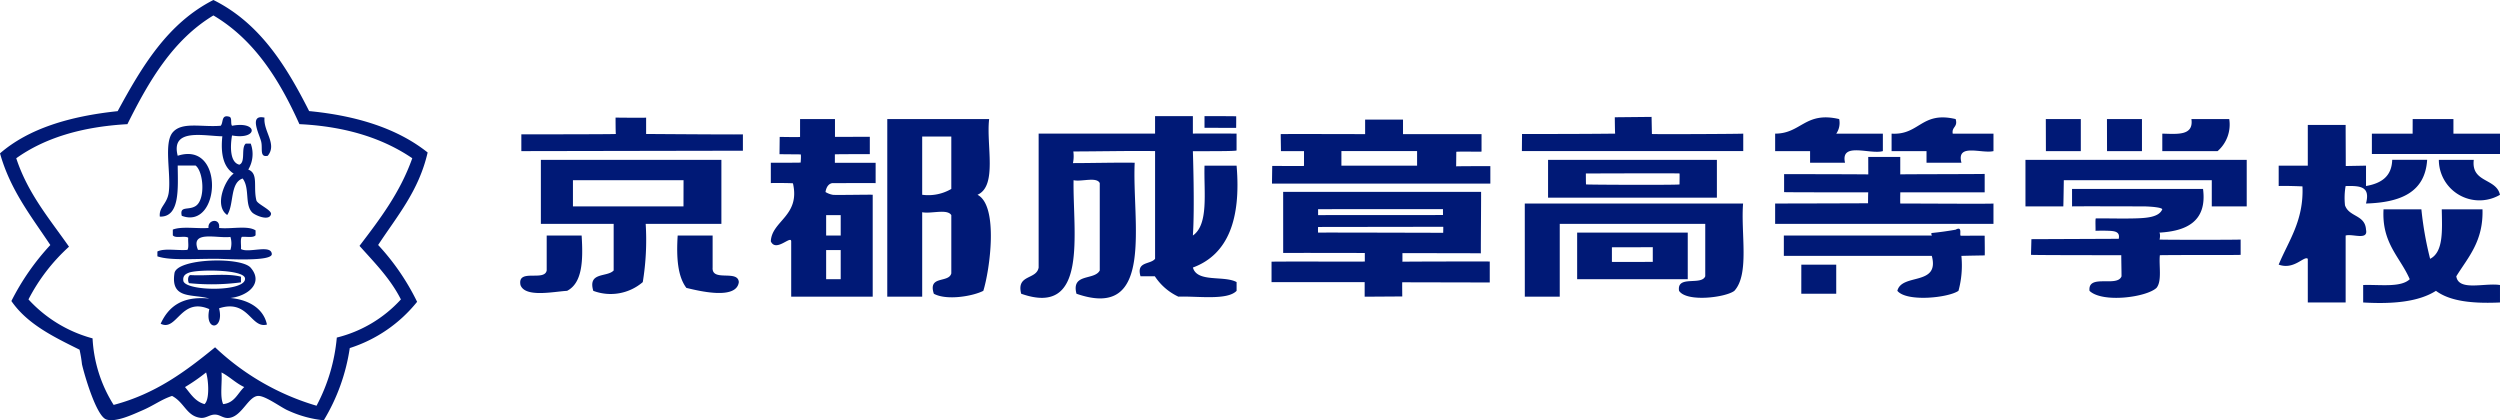
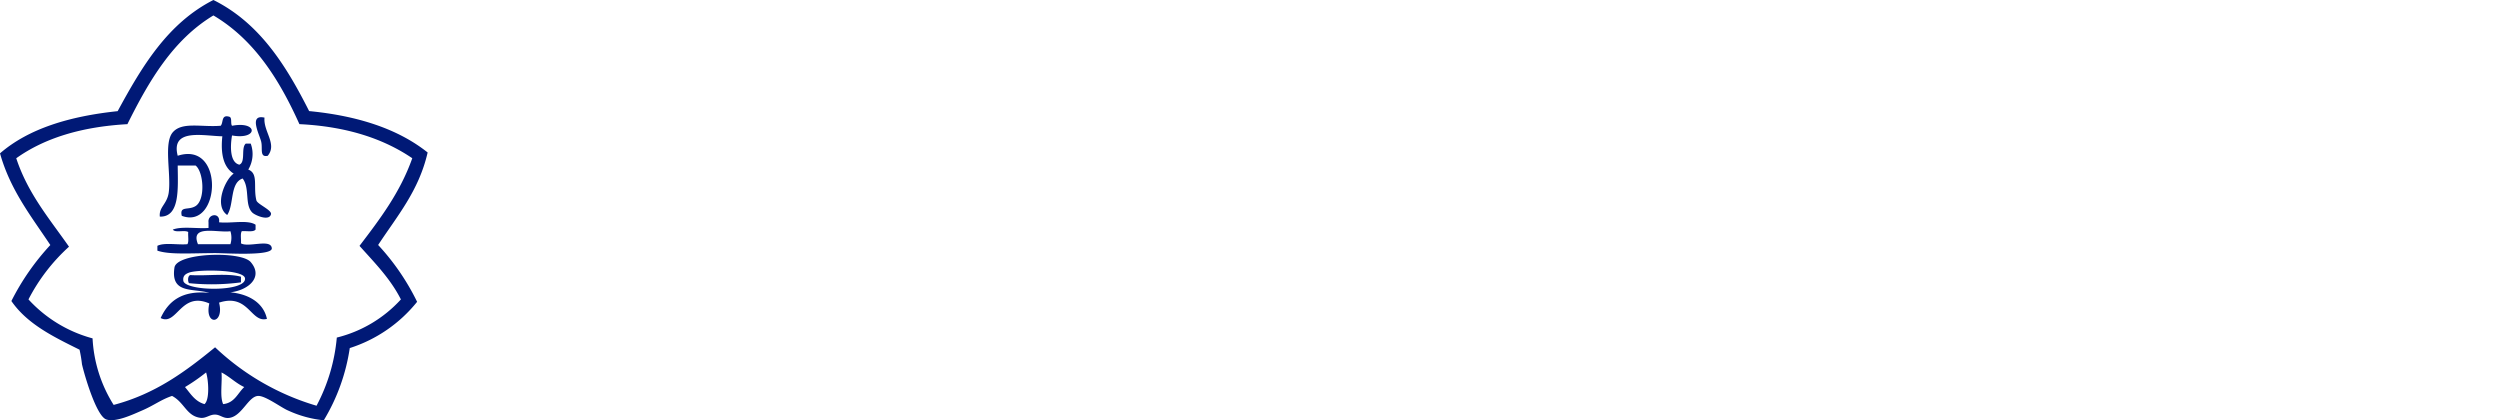
<svg xmlns="http://www.w3.org/2000/svg" width="452.067" height="76" viewBox="0 0 452.067 76">
  <g id="グループ_1" data-name="グループ 1" transform="translate(-637.933 215)">
-     <path id="パス_88" data-name="パス 88" d="M107.7,20.1c-8.718.919-16.112,3.158-21.277,7.631,1.876,6.685,5.686,11.431,9.1,16.577a43.861,43.861,0,0,0-7.042,10.126c2.873,4.171,7.619,6.469,12.325,8.8a23.725,23.725,0,0,1,.441,2.642c.443,1.939,2.592,9.36,4.4,9.973,1.714.585,4.918-.956,6.457-1.617,2.124-.908,3.472-1.992,5.43-2.639,2.236,1.173,2.62,3.65,5.136,3.961,1.016.127,1.632-.6,2.64-.586.982.011,1.493.774,2.642.586,2.247-.365,3.381-3.876,5.136-3.961,1.313-.066,4.213,2.133,5.43,2.639A20.244,20.244,0,0,0,144.969,76a35.135,35.135,0,0,0,4.7-13.06,25.607,25.607,0,0,0,12.177-8.364A42.318,42.318,0,0,0,154.8,44.3c3.388-5.173,7.359-9.763,8.95-16.727-5.365-4.27-12.635-6.634-21.429-7.485C138.145,11.818,133.347,4.14,125.013,0c-8.272,4.2-12.926,12.019-17.314,20.1m32.873,2.349c8.439.411,15.127,2.58,20.4,6.162-2.212,6.249-5.883,11.041-9.541,15.848,2.7,3.023,5.562,5.888,7.485,9.683a23.216,23.216,0,0,1-11.591,6.9,32.315,32.315,0,0,1-3.664,12.325A45.2,45.2,0,0,1,125.315,62.8c-5.275,4.313-10.752,8.421-18.341,10.419a24.893,24.893,0,0,1-3.814-12.033,24.27,24.27,0,0,1-11.59-7.045A33.6,33.6,0,0,1,98.9,44.61c-3.5-5.015-7.434-9.588-9.541-15.994q7.663-5.47,20.1-6.162c3.9-7.836,8.236-15.242,15.553-19.663,7.371,4.364,11.914,11.565,15.554,19.663M123.69,67.35c.416,1.259.7,4.9-.29,5.724-1.717-.485-2.515-1.887-3.523-3.082a34.709,34.709,0,0,0,3.811-2.643m2.791,0c1.482.767,2.573,1.93,4.108,2.643-1.193,1.109-1.735,2.865-3.814,3.082-.623-1.387-.144-3.868-.294-5.724m-.15-44.61c-3.45.287-6.96-.767-8.655,1.173s-.292,7.48-.735,10.859c-.278,2.147-1.807,2.651-1.617,4.4,3.683.111,3.268-5.143,3.235-9.244h3.228c1.465,1.147,1.814,6.193,0,7.337-1.3.819-2.921-.1-2.495,1.76,6.987,2.642,7.836-13.638-.733-10.859-1.306-5.074,4.745-3.563,8.069-3.522-.345,3.28.245,5.624,2.055,6.749-1.519,1.02-3.625,5.78-1.175,7.483,1.264-1.867.461-5.8,2.79-6.6,1.348,1.752.323,4.756,1.752,6.163.539.526,3.081,1.605,3.377.294.171-.756-2.473-1.815-2.639-2.495-.609-2.464.423-4.837-1.469-5.576a5.454,5.454,0,0,0,.441-4.7h-.883c-.923.739.016,3.342-1.173,3.815-1.714-.4-1.664-3.313-1.322-5.283,4.724.853,4.776-2.654,0-1.752-.3-.383.034-1.4-.439-1.617-1.581-.5-1.078,1.069-1.617,1.617m7.341,2.933c.27,1.213-.332,2.83,1.173,2.495,1.752-2.131-.828-4.394-.586-6.9-2.946-.656-.873,3.1-.586,4.4m-9.537,15.551c-2.09.158-4.841-.338-6.457.294v1.027c.441.635,2.133.018,2.788.441-.067.716.154,1.718-.147,2.2-1.752.164-4.159-.344-5.429.294v.876c2.233.77,6.21.441,10.564.441,1.6,0,10.256.585,10.124-.88-.158-1.771-4.193-.084-5.576-.881.067-.714-.155-1.717.148-2.2.849-.08,2.08.222,2.492-.294v-.876c-1.4-.943-4.489-.2-6.6-.441.27-1.867-2.1-1.534-1.908,0m3.961,1.617a3.97,3.97,0,0,1,0,2.345h-5.869c-1.469-3.627,3.555-2.014,5.869-2.345m3.669,5.576c-1.767-2.046-13.477-1.7-13.793,1.027-.716,4.8,3.379,3.655,6.307,4.549-4.96-.507-7.4,1.5-8.8,4.549,2.945,1.483,3.639-4.9,8.8-2.64-.925,4.1,2.764,3.828,1.764-.148,5.334-1.741,5.727,3.729,8.655,2.937-.674-3.235-4.032-5.065-8.655-4.842,3.976.627,8.542-2.166,5.721-5.43M120.6,49.3c1.52-.593,9.942-.619,10.127,1.027.284,2.532-10.89,2.352-11.154.439-.127-.943.453-1.241,1.027-1.468m.294.441c-.526.036-.566,1.085-.294,1.465a40.284,40.284,0,0,0,9.394-.146V50.035c-2.465-.664-6.147-.111-9.1-.291" transform="translate(551.511 -215)" fill="#001976" />
-     <path id="パス_87" data-name="パス 87" d="M.206,107.393v-3.034s17.1,0,17.1-.067c-.063.067-.063-2.9-.063-2.96,0,0,5.526.065,5.526,0v2.96s17.569.132,17.5.067v2.96Zm50.4-2.57c.067.067-3.717,0-3.684,0,0,.035-.033,3.16-.033,3.127l3.816.033c.13,0,.015,1.5,0,1.48,0,.032-3.751.032-5.385.032v3.684c-.013-.033,3.214-.033,4,.035,1.361,5.921-3.847,6.777-4,10.493.915,2.046,3.656-1.159,3.684,0v10H63.742v-18.42c0-.056-7.273.091-7.247,0a3.8,3.8,0,0,1-1.285-.494s.132-1.428,1.218-1.612c0,0,7.858-.015,7.843,0V109.5H56.9V107.98c.024-.043,6.319-.043,6.319-.043V104.8c-2.106,0-4.191.022-6.3.022V101.6H50.607Zm4.716,14.147h2.633v3.684H55.322Zm0,6.317h2.633v5.264H55.322Zm11.052,8.421H72.69V118.443c1.6.329,4.536-.674,5.266.527V129.5c-.472,1.81-4.267.295-3.16,3.684,2.34,1.27,7.089.433,8.948-.527,1.155-3.684,2.817-15.365-1.053-17.369,3.649-1.617,1.552-8.978,2.106-13.687H66.377Zm6.315-28.95h5.266v9.475a8.272,8.272,0,0,1-5.266,1.053Zm42.07,25.268a10.307,10.307,0,0,0,4.254,3.684c3.379-.132,8.84.724,10.53-1.053v-1.58c-2.265-1.246-7.151.134-7.9-2.633,6.4-2.369,8.714-8.831,7.9-18.42h-5.8c-.141,4.768.8,10.619-2.106,12.634.349-4.917,0-15.243,0-15.243,2.215-.022,7.984.024,7.9-.152v-3.034c-1.712-.022-7.9-.022-7.9,0v-3.157H114.8v3.157H93.747v24.215c-.384,2.247-4.065,1.2-3.157,4.737,12.205,4.306,9.319-11.031,9.472-20.529,1.43.325,4.176-.67,4.737.527v15.792c-.954,1.855-5.19.433-4.211,4.211,14.275,4.971,10.016-13.141,10.528-23.689-2.973-.056-7.938.067-11.163.067a6.253,6.253,0,0,0,.067-2.106c4.209,0,10.066-.132,14.782-.065v19.476c-.845,1.084-3.446.414-2.633,3.157m11.572-26.84c0-.015,5.723.022,5.723,0s.022-2.106,0-2.085c0-.022-5.723-.043-5.723-.022Zm45.531,4.254h0v.089c0-.089,4.562,0,4.562-.046v-3.157h-14.2v-2.633h-6.85v2.633c.046,0-15.263-.046-15.263,0,0,.527.041,2.544.041,3.071h4.17v2.674c0,.046-5.747,0-5.747,0,0,.046-.046,3.16-.041,3.2h39.483v-3.16c.043,0-6.228,0-6.185.046m-20.748-.132v-2.631h13.685v2.631m35.818-5.79c-5.242.067-13.291.067-16.843.067,0,.7-.022,2.384-.022,3.092h40.026v-3.16c-.067.067-16.516.132-16.516.067,0,.067-.063-3.092-.063-3.092l-6.649.067c0,.067.024,2.9.067,2.96m28.929,0v3.16h6.317v2.1h6.319c-.867-3.84,4.523-1.443,6.842-2.1v-3.16h-8.424a3.411,3.411,0,0,0,.527-2.633c-6.172-1.437-6.848,2.629-11.579,2.633m21.056,0v3.16H254.3v2.1h6.317c-.967-3.6,3.669-1.593,5.79-2.1v-3.16h-7.368c-.217-1.268.962-1.144.529-2.633-6.211-1.474-6.534,2.941-11.581,2.633m27.9,3.16H282.2V101.6h-6.328Zm11.052,0h6.317V101.6h-6.328ZM302.2,101.6c.433,3.069-2.577,2.689-5.266,2.633v3.16h10a6.365,6.365,0,0,0,2.106-5.79Zm40,2.633h-7.368v3.684H358v-3.684h-8.421V101.6H342.21Zm-98.432,7.368c-4.781-.046-15.222-.046-15.222-.046v3.251c0,.037,11.052.043,15.222.043-.043-.043-.046,2.5-.043,1.974-.046,0-11.362.043-16.8.043v3.684h39.48v-3.684c0,.089-13.074,0-16.845,0-.046-.217,0-2.018,0-2.018h15.256v-3.335c0,.046-15.265.043-15.265.089v-3.16h-5.791ZM3.737,120.554H16.9v8.421c-1.181,1.276-4.713.2-3.684,3.684a8.918,8.918,0,0,0,8.948-1.58,47.177,47.177,0,0,0,.527-10.526H36.38V108.973H3.737Zm25.789-3.16H9.536v-4.737h20Zm156.337-1.58h30.53v-6.844H185.865Zm23.773-4.375c.033-.067,0,1.842,0,1.974s-16.945.067-16.9,0c-.035-.065-.035-1.634-.035-1.974-.03,0,16.975-.067,16.945,0m62.547,5.953h6.844c.022-.065.089-4.737.089-4.737h26.757v4.737H312.2v-8.421H272.189Zm85.8-2.1c-.65-3.034-5.231-2.139-4.737-6.317h-6.315a7.342,7.342,0,0,0,11.052,6.317m-77.377,2.1c.015-.048,13.245,0,13.245,0,1.84.067,3.034.264,3.069.527-.6,1.422-2.763,1.593-5.175,1.645-2.5.056-5.27-.033-6.844,0-.132.132,0,2.236-.065,2.236.032,0,1.227-.046,2.366,0,1.084.043,2.126.139,1.844,1.448l-15.794.067c0,.527-.065,2.3-.065,2.83,0,.067,16.318.067,16.318.067,0,1.051.046,2.8.046,3.814-.752,2.057-6.135-.52-5.79,2.633,2.33,2.215,10.229,1.188,12.108-.527,1.036-1.244.414-4.013.613-5.921,4.605-.067,14.608,0,14.608-.067V123.38c0,.067-14.673.067-14.673,0,.067-.065.189-1.034-.022-1.248,4.627-.264,8.692-1.836,7.895-7.9H280.613Zm-142.65,8.421c0-.033,14.762,0,14.762,0v1.547c-.035.035-16.845-.033-16.867.035v3.684H152.7v2.633c2.28,0,4.516-.033,6.8-.033,0,0-.033-2.6,0-2.568l15.82.035v-3.786c0-.03-15.757,0-15.79.035v-1.552s14.136,0,14.177.033c0-3.684.048-7.435.048-11.119H137.963Zm28.9-7.925c-.013-.03,0,1.084,0,1.053,0,.033-22.6,0-22.59.033s0-1.084,0-1.084Zm.046,3.192c.02,0-.013,1.084-.013,1.084s-22.633-.067-22.622-.033a8.042,8.042,0,0,1,0-1.021l22.646-.033M181.66,133.71h6.317V120.552h26.311v9.472c-.7,1.751-5.186-.271-4.737,2.633,1.385,2.1,8.452,1.2,10,0,2.772-3.019,1.144-10.432,1.58-15.79H181.654Zm160.019-3.157c-1.608,1.549-5.366.951-8.421,1.053v3.157c5.418.321,10.049-.128,13.159-2.106,2.622,1.95,6.8,2.321,11.581,2.106v-3.155c-2.715-.446-7.5,1.188-7.9-1.58,2.148-3.467,4.909-6.319,4.737-12.108H347.47c.065,3.751.342,7.713-2.106,8.948a61.225,61.225,0,0,1-1.58-8.948H336.94c-.347,6.139,2.988,8.593,4.737,12.634M260.528,122.7c-.375,0,.384-1.855-.964-1.1-1.383.249-2.817.444-4.3.6-.217.02,0,.5.041.455H228.5v3.684h26.757c1.465,5.5-5.429,3.079-6.23,6.315,1.675,2.059,9.232,1.266,11.052,0a17.458,17.458,0,0,0,.527-6.315c1.361-.043,4.256-.087,4.211-.087.046,0,0-2.5,0-3.554,0-.046-3.114,0-4.3,0m-69.393,7.851h20v-8.421h-20Zm6.285-5.758c0-.033,7.392,0,7.392-.033v2.663s-7.4.033-7.392,0ZM4.79,128.975c-.4,2.059-5.342-.433-4.739,2.633.834,2.323,6.012,1.183,8.424,1.051,2.78-1.43,2.919-5.5,2.633-10H4.79Zm25.264,3.153c2.191.527,9.074,2.243,9.477-1.053-.158-2.3-4.939.026-4.737-2.633v-5.784H28.476c-.249,3.935-.015,7.385,1.58,9.475m201.6,1.053h6.317v-5.264h-6.313Zm102.118-16.318c6.133-.184,10.684-1.95,11.052-7.9h-6.317c-.089,3.066-2.05,4.267-4.737,4.737v-3.684l-3.662.067c0-2.282-.022-5.156-.022-7.435h-6.844v7.368h-5.264v3.684c1.27-.067,4.3.065,4.3.065.262,6.226-2.564,9.914-4.3,14.147,2.806,1.025,4.607-1.675,5.264-1.053v7.9h6.844V122.658c1.194-.384,4.117.949,3.684-1.053-.163-2.733-3.049-2.258-3.8-4.408a12.568,12.568,0,0,1,.11-3.487c2.653-.067,4.508.056,3.684,3.157" transform="translate(732 -295.067)" fill="#001976" />
+     <path id="パス_88" data-name="パス 88" d="M107.7,20.1c-8.718.919-16.112,3.158-21.277,7.631,1.876,6.685,5.686,11.431,9.1,16.577a43.861,43.861,0,0,0-7.042,10.126c2.873,4.171,7.619,6.469,12.325,8.8a23.725,23.725,0,0,1,.441,2.642c.443,1.939,2.592,9.36,4.4,9.973,1.714.585,4.918-.956,6.457-1.617,2.124-.908,3.472-1.992,5.43-2.639,2.236,1.173,2.62,3.65,5.136,3.961,1.016.127,1.632-.6,2.64-.586.982.011,1.493.774,2.642.586,2.247-.365,3.381-3.876,5.136-3.961,1.313-.066,4.213,2.133,5.43,2.639A20.244,20.244,0,0,0,144.969,76a35.135,35.135,0,0,0,4.7-13.06,25.607,25.607,0,0,0,12.177-8.364A42.318,42.318,0,0,0,154.8,44.3c3.388-5.173,7.359-9.763,8.95-16.727-5.365-4.27-12.635-6.634-21.429-7.485C138.145,11.818,133.347,4.14,125.013,0c-8.272,4.2-12.926,12.019-17.314,20.1m32.873,2.349c8.439.411,15.127,2.58,20.4,6.162-2.212,6.249-5.883,11.041-9.541,15.848,2.7,3.023,5.562,5.888,7.485,9.683a23.216,23.216,0,0,1-11.591,6.9,32.315,32.315,0,0,1-3.664,12.325A45.2,45.2,0,0,1,125.315,62.8c-5.275,4.313-10.752,8.421-18.341,10.419a24.893,24.893,0,0,1-3.814-12.033,24.27,24.27,0,0,1-11.59-7.045A33.6,33.6,0,0,1,98.9,44.61c-3.5-5.015-7.434-9.588-9.541-15.994q7.663-5.47,20.1-6.162c3.9-7.836,8.236-15.242,15.553-19.663,7.371,4.364,11.914,11.565,15.554,19.663M123.69,67.35c.416,1.259.7,4.9-.29,5.724-1.717-.485-2.515-1.887-3.523-3.082a34.709,34.709,0,0,0,3.811-2.643m2.791,0c1.482.767,2.573,1.93,4.108,2.643-1.193,1.109-1.735,2.865-3.814,3.082-.623-1.387-.144-3.868-.294-5.724m-.15-44.61c-3.45.287-6.96-.767-8.655,1.173s-.292,7.48-.735,10.859c-.278,2.147-1.807,2.651-1.617,4.4,3.683.111,3.268-5.143,3.235-9.244h3.228c1.465,1.147,1.814,6.193,0,7.337-1.3.819-2.921-.1-2.495,1.76,6.987,2.642,7.836-13.638-.733-10.859-1.306-5.074,4.745-3.563,8.069-3.522-.345,3.28.245,5.624,2.055,6.749-1.519,1.02-3.625,5.78-1.175,7.483,1.264-1.867.461-5.8,2.79-6.6,1.348,1.752.323,4.756,1.752,6.163.539.526,3.081,1.605,3.377.294.171-.756-2.473-1.815-2.639-2.495-.609-2.464.423-4.837-1.469-5.576a5.454,5.454,0,0,0,.441-4.7h-.883c-.923.739.016,3.342-1.173,3.815-1.714-.4-1.664-3.313-1.322-5.283,4.724.853,4.776-2.654,0-1.752-.3-.383.034-1.4-.439-1.617-1.581-.5-1.078,1.069-1.617,1.617m7.341,2.933c.27,1.213-.332,2.83,1.173,2.495,1.752-2.131-.828-4.394-.586-6.9-2.946-.656-.873,3.1-.586,4.4m-9.537,15.551c-2.09.158-4.841-.338-6.457.294c.441.635,2.133.018,2.788.441-.067.716.154,1.718-.147,2.2-1.752.164-4.159-.344-5.429.294v.876c2.233.77,6.21.441,10.564.441,1.6,0,10.256.585,10.124-.88-.158-1.771-4.193-.084-5.576-.881.067-.714-.155-1.717.148-2.2.849-.08,2.08.222,2.492-.294v-.876c-1.4-.943-4.489-.2-6.6-.441.27-1.867-2.1-1.534-1.908,0m3.961,1.617a3.97,3.97,0,0,1,0,2.345h-5.869c-1.469-3.627,3.555-2.014,5.869-2.345m3.669,5.576c-1.767-2.046-13.477-1.7-13.793,1.027-.716,4.8,3.379,3.655,6.307,4.549-4.96-.507-7.4,1.5-8.8,4.549,2.945,1.483,3.639-4.9,8.8-2.64-.925,4.1,2.764,3.828,1.764-.148,5.334-1.741,5.727,3.729,8.655,2.937-.674-3.235-4.032-5.065-8.655-4.842,3.976.627,8.542-2.166,5.721-5.43M120.6,49.3c1.52-.593,9.942-.619,10.127,1.027.284,2.532-10.89,2.352-11.154.439-.127-.943.453-1.241,1.027-1.468m.294.441c-.526.036-.566,1.085-.294,1.465a40.284,40.284,0,0,0,9.394-.146V50.035c-2.465-.664-6.147-.111-9.1-.291" transform="translate(551.511 -215)" fill="#001976" />
  </g>
</svg>